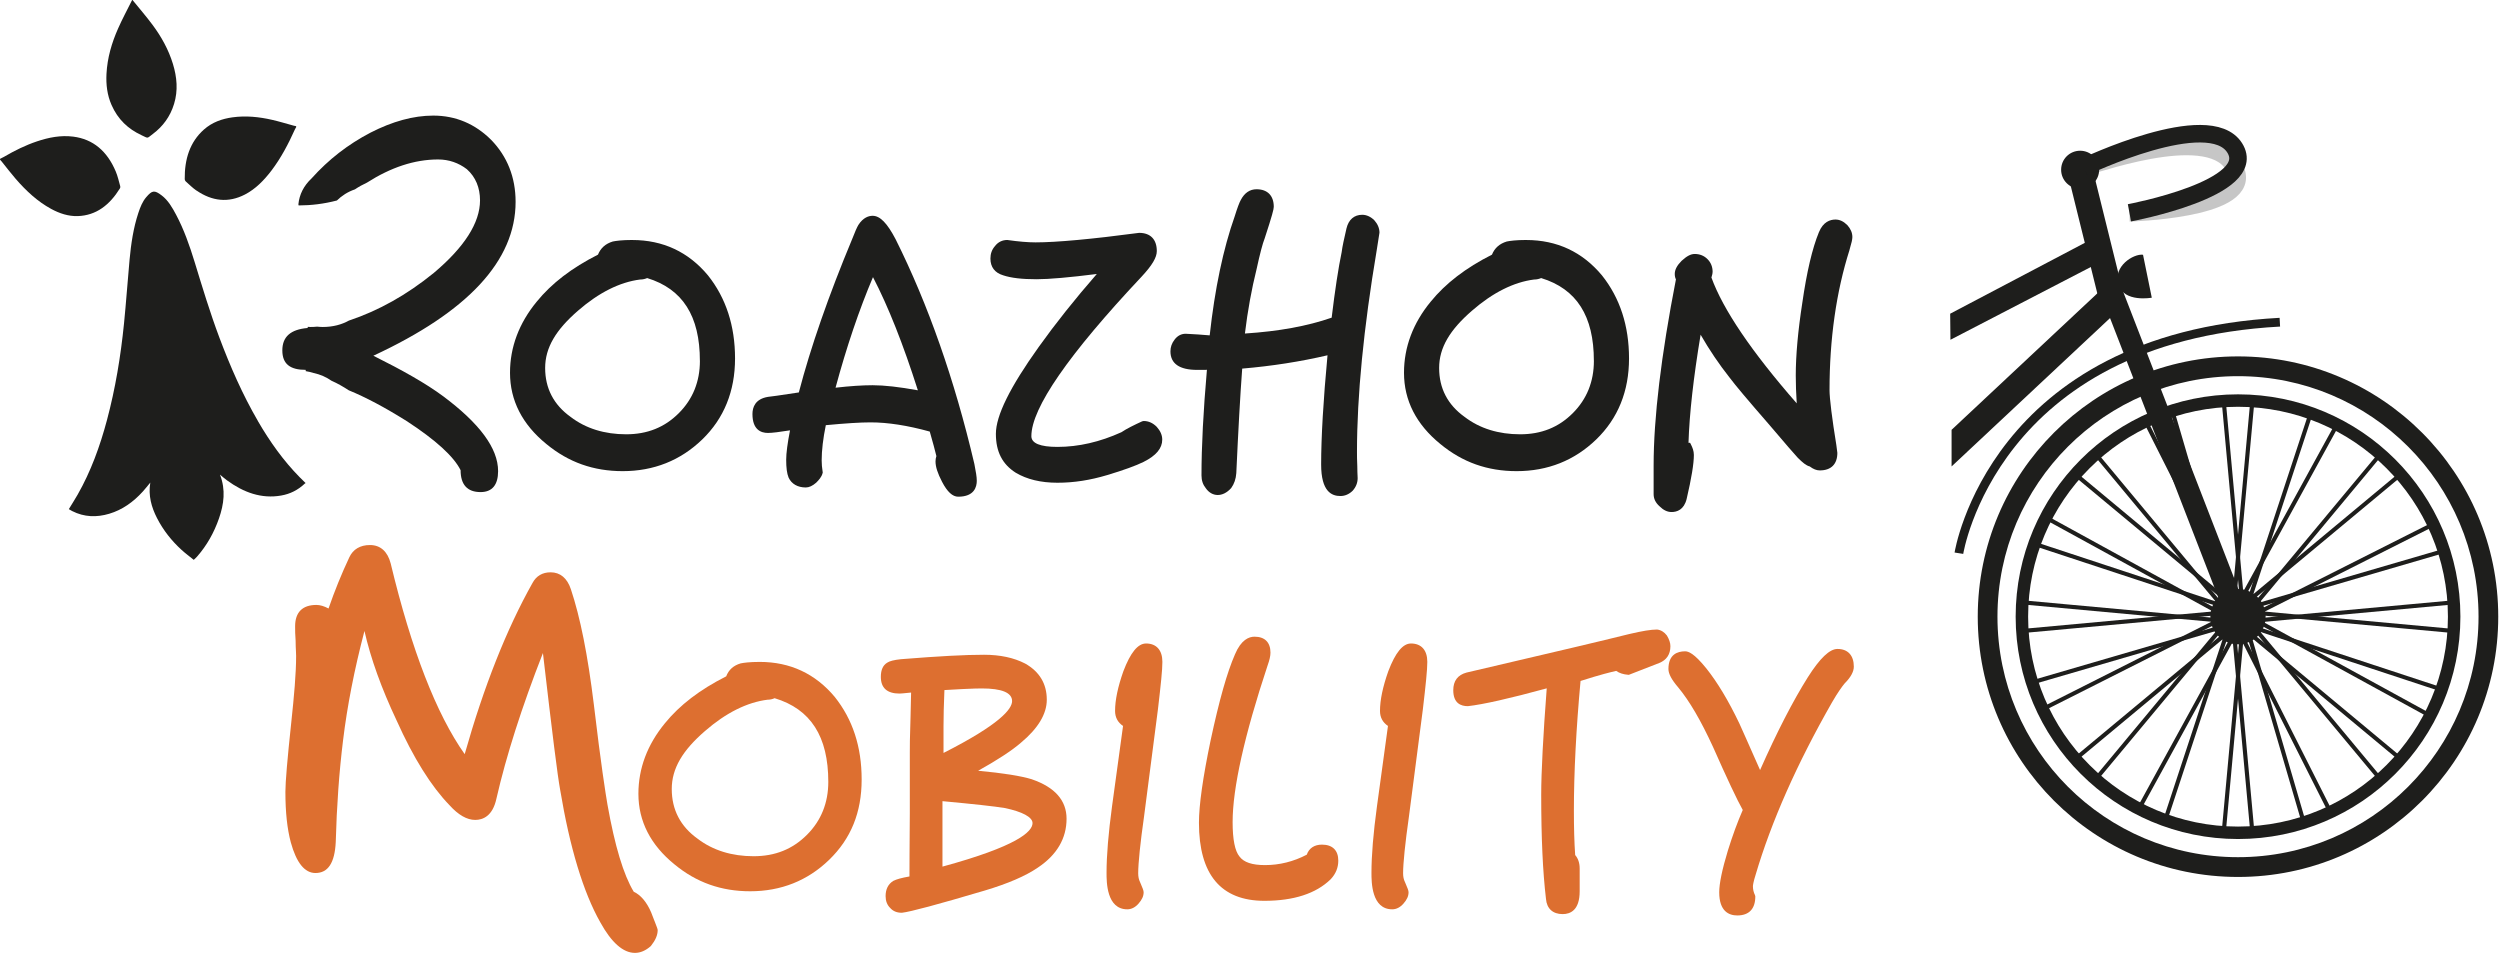
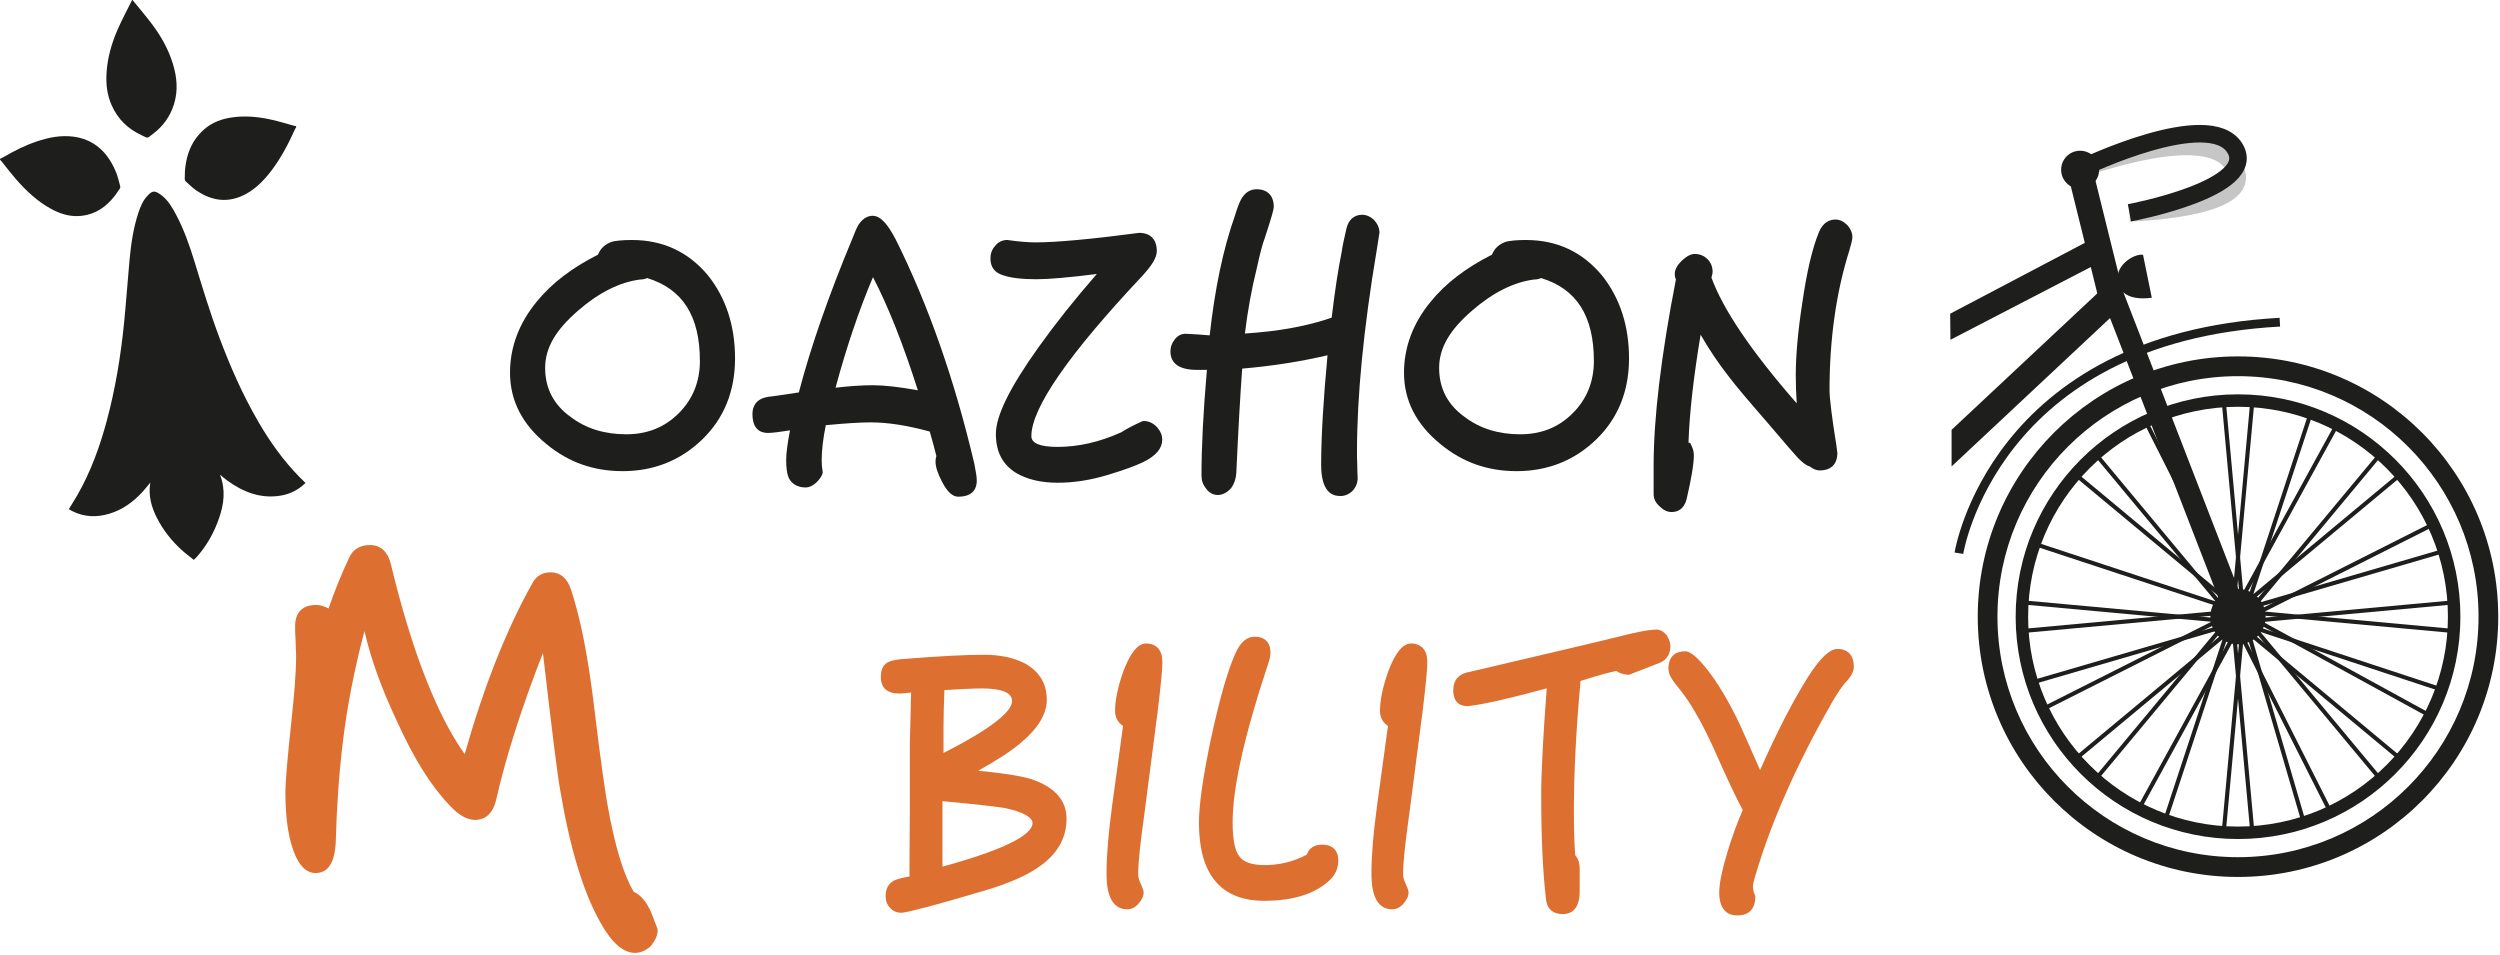
<svg xmlns="http://www.w3.org/2000/svg" width="856" height="327" viewBox="0 0 856 327" fill="none">
  <path d="M224.05 315.23C223.74 314.44 223.38 313.51 222.96 312.41C221.45 308.88 219.38 306.43 216.99 305.33C213.48 299.5 210.54 289.74 208 275.52C207.4 272.02 205.75 261.68 203.33 241.2C201.26 224.3 198.69 211.39 195.46 201.72C194.2 197.95 191.81 195.96 188.54 195.96C185.72 195.96 183.64 197.19 182.33 199.61C173.47 215.37 165.65 235.08 159.11 258.22C149.42 244.53 140.9 222.58 133.77 192.92C132.7 188.8 130.24 186.62 126.67 186.62C123.33 186.62 120.89 188.07 119.61 190.81C116.9 196.59 114.57 202.33 112.49 208.35C110.98 207.54 109.59 207.13 108.33 207.13C103.56 207.13 101.05 209.65 101.05 214.42C101.05 215.77 101.05 217.45 101.22 219.42C101.22 220.8 101.28 221.95 101.33 222.9C101.36 223.56 101.39 224.12 101.39 224.59C101.39 230.61 100.72 238.05 99.73 247.37C98.38 260.02 97.72 267.79 97.72 271.12C97.72 278.11 98.33 283.78 99.58 288.46C101.49 295.4 104.32 298.92 108.01 298.92C112.33 298.92 114.61 295.46 114.96 288.32C115.29 275.99 116.13 264.29 117.46 253.52C118.87 241.82 121.33 229.23 124.79 216.05C126.91 225.41 130.61 235.7 135.8 246.69C141.55 259.5 147.65 269.26 153.91 275.7C156.92 279.04 159.88 280.74 162.71 280.74C165.31 280.74 168.69 279.47 169.98 273.43C173.31 258.85 178.66 242.1 185.9 223.6C189.18 251.83 190.89 265.45 191.79 270.39C195.1 290.26 199.73 305.53 205.53 315.78C209.36 322.74 213.36 326.27 217.41 326.27C219.27 326.27 221.09 325.49 222.82 323.95L222.89 323.87C224.44 321.93 225.19 320.17 225.19 318.48C225.19 318.15 224.96 317.53 224.06 315.22L224.05 315.23Z" fill="#DD6F30" />
-   <path d="M260.14 226.64C256.62 226.64 254.57 226.94 253.57 227.15C251.12 227.88 249.51 229.34 248.65 231.58C239.63 236.14 232.76 241.39 227.67 247.64C221.64 254.97 218.59 263.1 218.59 271.8C218.59 281.18 222.75 289.32 230.95 295.97C238.45 302.16 246.93 305.17 256.87 305.17C267.42 305.17 276.51 301.55 283.89 294.41C291.38 287.16 295.03 278.16 295.03 266.9C295.03 255.64 291.94 246.31 285.83 238.64C279.19 230.68 270.55 226.64 260.14 226.64ZM283.61 267.71C283.61 274.89 281.15 281 276.29 285.85C271.37 290.77 265.39 293.17 258.03 293.17C250.67 293.17 244.13 291.21 238.84 287.16C232.98 282.96 230.01 277.24 230.01 270.17C230.01 263.1 233.72 256.94 241.37 250.32C248.53 244.08 255.79 240.46 262.82 239.58C263.67 239.58 264.41 239.42 265.23 239.06C277.6 242.79 283.61 252.17 283.61 267.72V267.71Z" fill="#DD6F30" />
  <path d="M353.33 266.829C349.53 265.669 343.35 264.689 334.92 263.909C341.7 260.109 346.51 256.959 349.57 254.299C355.44 249.409 358.42 244.449 358.42 239.589C358.42 234.139 355.94 229.989 351.03 227.209C347.15 225.199 342.41 224.189 336.95 224.189C330.43 224.189 321.66 224.659 308.49 225.709C306.11 225.959 304.6 226.349 303.8 226.889C302.32 227.779 301.6 229.369 301.6 231.769C301.6 235.559 303.76 237.479 308.01 237.479C308.26 237.479 309.56 237.389 311.96 237.129C311.92 238.559 311.84 241.409 311.76 245.749C311.52 252.189 311.52 256.129 311.52 257.809V278.459C311.42 290.159 311.41 297.369 311.4 300.099C308.7 300.579 307.04 301.029 305.88 301.609C304.12 302.699 303.23 304.449 303.23 306.829C303.23 308.479 303.75 309.839 304.74 310.819C305.74 311.969 307.03 312.529 308.78 312.529H308.81C311.82 312.179 320.84 309.759 337.22 304.909C345.09 302.559 351.18 299.929 355.33 297.089C361.87 292.729 365.19 287.089 365.19 280.329C365.19 274.089 361.21 269.549 353.33 266.839V266.829ZM322.7 274.319C333.5 275.319 340.67 276.109 344.02 276.669C350.07 277.919 353.54 279.799 353.54 281.829C353.54 284.799 348.15 289.789 322.7 296.729V274.319ZM336.14 235.719C343.04 235.719 346.54 237.179 346.54 240.049C346.54 242.739 342.42 247.989 323.06 257.809V248.569C323.06 245.299 323.16 241.269 323.37 236.279C324.51 236.239 326.44 236.129 329.29 235.949L330.85 235.879C332.92 235.789 334.64 235.719 336.14 235.719Z" fill="#DD6F30" />
  <path d="M392.41 220.33C389.61 220.33 387.08 223.43 384.65 229.81C382.76 235.14 381.8 239.72 381.8 243.42C381.8 245.62 382.72 247.35 384.53 248.56L380.76 276.1C379.52 285.28 378.88 292.94 378.88 298.87C378.88 301.96 378.88 311.35 385.99 311.35C387.39 311.35 388.68 310.7 389.83 309.4C391.02 308.06 391.58 306.82 391.58 305.52C391.58 304.9 391.21 304.05 390.49 302.36L390.32 301.96C389.93 301.17 389.72 300.15 389.72 298.99C389.72 295.59 390.46 288.4 391.7 279.74L396.48 242.85C397.49 234.24 398 229.37 398 226.62C398 222.62 395.96 220.33 392.41 220.33Z" fill="#DD6F30" />
  <path d="M452.64 289.2C450.04 289.2 448.21 290.42 447.44 292.64C442.91 295.01 438.1 296.21 433.15 296.21C428.72 296.21 425.87 295.26 424.4 293.27C422.84 291.4 422.05 287.44 422.05 281.49C422.05 269.85 426.08 251.81 434.02 227.87C434.69 226.01 435.01 224.58 435.01 223.47C435.01 219.94 433.07 218 429.54 218C427.65 218 424.95 219.05 422.86 224.04C420.14 230.27 417.49 239.63 414.51 253.52C411.87 266.17 410.52 275.66 410.52 281.72C410.52 299.45 418.06 308.44 432.92 308.44C442.97 308.44 450.61 305.96 455.62 301.06L455.65 301.03C457.39 299.16 458.23 297.08 458.23 294.68C458.23 291.15 456.24 289.2 452.64 289.2Z" fill="#DD6F30" />
  <path d="M483.12 220.33C480.33 220.33 477.79 223.43 475.36 229.81C473.47 235.13 472.51 239.71 472.51 243.42C472.51 245.62 473.43 247.35 475.24 248.56L471.47 276.1C470.22 285.26 469.59 292.92 469.59 298.87C469.59 301.96 469.59 311.35 476.7 311.35C478.1 311.35 479.39 310.7 480.54 309.4C481.73 308.06 482.29 306.83 482.29 305.52C482.29 304.9 481.93 304.07 481.22 302.4L481.03 301.96C480.63 301.17 480.42 300.14 480.42 298.99C480.42 295.6 481.16 288.41 482.4 279.74L487.19 242.85C488.18 234.44 488.71 229.36 488.71 226.62C488.71 222.62 486.67 220.33 483.12 220.33Z" fill="#DD6F30" />
  <path d="M570.7 217.55C569.86 216.43 568.7 215.7 567.39 215.55C565.32 215.55 562.38 216.03 557.83 217.1C548.07 219.54 532.85 223.1 511.78 228.03L502.13 230.29C499.12 231.11 497.6 233.14 497.6 236.32C497.6 240.83 500.24 241.79 502.57 241.79H502.59C507.86 241.2 516.95 239.15 529.6 235.69C528.38 251.64 527.71 264.52 527.71 272.04C527.71 286.87 528.25 298.59 529.35 307.83C529.62 311.11 531.7 312.99 535.05 312.99C537.71 312.99 540.88 311.64 540.88 305.18V297.36C540.88 295.5 540.35 293.92 539.34 292.77C539.04 288.4 538.9 283.55 538.9 277.52C538.9 264.53 539.67 249.6 541.18 233.16C548.04 230.97 551.79 230.06 553.39 229.72C554.43 230.47 555.85 230.93 557.53 231.05H557.74L568.09 227.02C570.61 226.04 571.95 224.05 571.95 221.26C571.95 220.16 571.55 218.94 570.72 217.55H570.7Z" fill="#DD6F30" />
  <path d="M629.15 222.2C626.46 222.2 623.15 225.36 619.03 231.85C613.91 239.98 608.4 250.68 602.65 263.67C598.5 254.24 596.1 248.92 595.55 247.7C591.85 239.95 588.04 233.61 584.23 228.84C580.02 223.62 578.07 223.01 576.98 223.01C574.38 223.01 571.27 224.06 571.27 229.07C571.27 230.7 572.34 232.71 574.63 235.38C578.46 239.99 582.35 246.65 586.52 255.71C591.2 266.29 594.88 274.1 596.72 277.34C594.95 281.38 593.24 286.05 591.62 291.25C589.66 297.71 588.66 302.52 588.66 305.52C588.66 312.07 592.02 313.45 594.84 313.45C598.88 313.45 601.02 311.19 601.02 306.93L600.92 306.52C600.44 305.55 600.2 304.54 600.2 303.43C600.2 303.17 600.36 301.92 601.1 299.6C606.47 281.38 615.28 261.5 627.27 240.51C629.28 237.03 630.73 235.06 631.59 234.02C633.69 231.92 634.75 229.98 634.75 228.26C634.75 224.41 632.71 222.2 629.16 222.2H629.15Z" fill="#DD6F30" />
  <path d="M41.06 64.52C41.18 64.33 41.24 63.99 41.17 63.77C40.69 62.07 40.31 60.31 39.63 58.71C36.69 51.74 31.89 47.65 25.07 46.78C20.79 46.24 16.68 47.06 12.65 48.41C8.72 49.73 4.99 51.58 1.36 53.7C0.92 53.96 0.45 54.17 0 54.4C0.01 54.5 0.02 54.6 0.03 54.7C0.2 54.89 0.39 55.07 0.55 55.27C2.17 57.28 3.73 59.35 5.41 61.28C8.97 65.38 12.87 69 17.48 71.51C20.38 73.09 23.42 74.09 26.62 73.99C32.98 73.78 37.56 70.15 41.05 64.52H41.06Z" fill="#1E1E1C" />
  <path d="M67.22 65.2C72.61 68.9 78.18 69.55 83.87 66.6C87.51 64.71 90.4 61.75 92.97 58.37C96.21 54.1 98.73 49.3 100.98 44.3C101.11 44.02 101.27 43.76 101.42 43.5C101.41 43.4 101.4 43.3 101.39 43.2C101.13 43.15 100.87 43.11 100.61 43.04C98.14 42.37 95.69 41.61 93.2 41.04C88.68 40 84.13 39.54 79.57 40.18C76.01 40.68 72.66 41.85 69.83 44.35C65 48.63 63.18 54.51 63.25 61.34C63.25 61.59 63.4 61.94 63.58 62.1C64.78 63.17 65.93 64.33 67.22 65.22V65.2Z" fill="#1E1E1C" />
  <path d="M48.36 46.25C50.95 47.44 50.14 47.52 52.42 45.8C55.76 43.28 58.27 39.95 59.6 35.58C61 31.01 60.6 26.44 59.21 21.89C57.69 16.93 55.23 12.55 52.26 8.55C50.07 5.6 47.67 2.84 45.37 0C45.33 0 45.28 0 45.24 0.01C43.62 3.27 41.89 6.45 40.42 9.79C38.27 14.64 36.75 19.76 36.46 25.29C36.27 28.96 36.7 32.54 38.18 35.92C40.35 40.9 43.91 44.18 48.37 46.24L48.36 46.25Z" fill="#1E1E1C" />
  <path d="M88.33 144.19C83.06 135.14 78.84 125.5 75.11 115.57C71.92 107.08 69.29 98.37 66.63 89.67C64.92 84.09 62.99 78.59 60.28 73.49C58.96 71.01 57.54 68.56 55.36 66.91C52.89 65.03 52.11 65.14 50.09 67.49C48.78 69 48.03 70.92 47.38 72.88C45.66 78.05 44.87 83.48 44.36 88.97C43.69 96.23 43.19 103.52 42.46 110.78C41.33 121.99 39.51 133.04 36.63 143.82C34.23 152.82 31.09 161.45 26.59 169.35C25.63 171.03 24.59 172.64 23.58 174.31C23.66 174.37 23.73 174.44 23.81 174.48C24.11 174.65 24.41 174.83 24.71 174.99C28.88 177.1 33.13 177.18 37.4 175.91C41.87 174.58 45.64 171.9 48.9 168.3C49.76 167.35 50.56 166.32 51.46 165.24C50.73 169.68 51.84 173.64 53.76 177.39C55.92 181.61 58.78 185.18 62.12 188.24C63.47 189.48 64.94 190.55 66.34 191.69C66.65 191.4 66.82 191.25 66.98 191.09C67.16 190.91 67.34 190.73 67.51 190.54C70.8 186.78 73.28 182.41 74.99 177.48C76.65 172.67 77.36 167.76 75.32 162.51C75.83 162.94 76.19 163.25 76.55 163.55C76.93 163.86 77.32 164.17 77.71 164.46C83.42 168.63 89.52 170.86 96.28 169.67C99.31 169.14 102.02 167.81 104.35 165.59C104.43 165.51 104.53 165.47 104.64 165.4C103.87 164.65 103.22 164.03 102.59 163.38C97.04 157.74 92.4 151.23 88.32 144.2L88.33 144.19Z" fill="#1E1E1C" />
-   <path d="M151.69 135.64C145.85 131.3 137.85 126.8 127.84 121.8C160.19 106.79 176.54 89.28 176.54 69.1C176.54 60.76 173.71 53.59 168.2 47.92C162.7 42.42 156.03 39.58 148.36 39.58C141.52 39.58 134.35 41.58 126.85 45.42C119.18 49.42 112.51 54.59 106.67 61.1C104 63.6 102.5 66.6 102.17 69.94C102.18 70.08 102.23 70.2 102.24 70.34C106.54 70.33 110.88 69.82 115.35 68.65C117.03 67 119.07 65.68 121.52 64.84C122.84 63.95 124.21 63.2 125.65 62.53C133.84 57.31 141.93 54.6 150.02 54.6C153.69 54.6 157.03 55.77 159.86 57.94C162.86 60.61 164.36 64.28 164.36 68.61C164.36 76.28 159.02 84.62 148.52 93.46C139.32 100.94 129.68 106.36 119.48 109.76C117 111.14 114.01 111.96 110.48 111.96C109.82 111.96 109.21 111.9 108.59 111.84C107.86 111.92 107.1 111.96 106.32 111.96C105.99 111.96 105.69 111.93 105.37 111.91C105.36 112.04 105.35 112.18 105.34 112.3C99.5 112.8 96.67 115.3 96.67 119.97C96.67 124.64 99.34 126.64 104.68 126.64V127.08C105.61 127.24 106.51 127.43 107.35 127.71C109.71 128.21 111.75 129.14 113.49 130.36C115.59 131.29 117.54 132.41 119.42 133.64C125.2 136.01 131.72 139.46 139.2 144.15C149.21 150.65 155.38 156.32 157.71 160.99C157.71 165.99 160.04 168.49 164.55 168.49C168.55 168.49 170.55 165.99 170.55 161.32C170.55 153.48 164.21 144.98 151.7 135.64H151.69Z" fill="#1E1E1C" />
  <path d="M216.48 82.17C212.94 82.17 210.86 82.48 209.82 82.69C207.35 83.43 205.65 84.94 204.75 87.19C195.74 91.75 188.88 97.02 183.78 103.28C177.71 110.66 174.63 118.86 174.63 127.64C174.63 137.12 178.83 145.33 187.1 152.05C194.66 158.29 203.2 161.32 213.21 161.32C223.84 161.32 233 157.67 240.45 150.47C247.9 143.26 251.68 133.93 251.68 122.74C251.68 111.55 248.57 102.02 242.41 94.29C235.71 86.25 226.99 82.18 216.48 82.18V82.17ZM239.65 123.55C239.65 130.65 237.22 136.68 232.42 141.47C227.56 146.33 221.66 148.7 214.38 148.7C207.1 148.7 200.61 146.76 195.37 142.74C189.59 138.6 186.66 132.97 186.66 126C186.66 119.03 190.34 112.94 197.91 106.38C205.03 100.18 212.23 96.59 219.16 95.71C220.18 95.71 220.97 95.47 221.59 95.21C233.73 98.92 239.64 108.19 239.64 123.55H239.65Z" fill="#1E1E1C" />
  <path d="M333.6 158.76C326.86 130.05 317.79 104.2 306.65 81.9C303.75 76.36 301.32 73.89 298.79 73.89C297.48 73.89 295.57 74.43 293.89 77.05C293.43 77.82 292.65 79.59 291.82 81.76C283.7 101.24 277.55 118.94 273.52 134.37C266.89 135.41 263.47 135.84 262.99 135.88C258.57 136.59 257.64 139.47 257.64 141.76C257.64 147.12 260.53 148.24 262.95 148.24C264.27 148.24 266.92 147.93 270.5 147.35C269.65 151.68 269.19 155.21 269.19 157.4C269.19 160.18 269.44 162.11 270.01 163.52C271.03 165.71 273.13 166.91 275.91 166.91C277.01 166.91 278.22 166.36 279.46 165.27C280.35 164.38 281.32 163.33 281.65 162.01L281.71 161.76L281.67 161.51C281.45 160.21 281.34 158.86 281.34 157.63C281.34 154.23 281.83 150.08 282.76 145.58C289.48 144.94 294.63 144.62 298.09 144.62C303.99 144.62 310.8 145.68 318.35 147.77C319.39 151.33 320.13 154.2 320.62 156.16C320.42 156.76 320.32 157.37 320.32 157.98C320.32 159.82 321.03 162.04 322.56 164.97C324.34 168.4 326.15 170.07 328.09 170.07C333.63 170.07 334.45 166.67 334.45 164.64C334.45 163.21 334.13 161.54 333.69 159.22L333.6 158.75V158.76ZM314.27 133.64C307.92 132.48 302.72 131.9 298.79 131.9C295.32 131.9 291.05 132.18 286.09 132.75C289.86 118.8 294.16 106.08 298.91 94.89C304.19 105.08 309.24 117.81 314.28 133.65L314.27 133.64Z" fill="#1E1E1C" />
  <path d="M391.6 144.15L391.08 144.26C388.47 145.46 385.78 146.76 383.97 147.99C376.63 151.33 369.26 153.02 362.07 153.02C356.15 153.02 353.14 151.78 353.14 149.35C353.14 139.75 365.83 121.38 390.86 94.751C394.48 90.871 396.09 88.171 396.09 85.971C396.09 82.01 393.95 79.731 390.06 79.731H390.03C374 81.861 361.75 82.99 354.59 82.99C351.94 82.99 348.65 82.71 344.9 82.171C343.18 82.171 341.75 82.88 340.71 84.221C339.64 85.43 339.12 86.841 339.12 88.54C339.12 91.43 340.63 93.41 343.46 94.26C346.22 95.18 349.87 95.611 354.94 95.611C359.18 95.611 366.27 94.99 375.55 93.811C368.06 102.4 361.39 110.78 355.69 118.76C345.8 132.59 340.99 142.33 340.99 148.54C340.99 154.75 343.26 158.97 347.77 161.85C351.58 164.13 356.38 165.29 362.06 165.29C367.74 165.29 373.27 164.41 379.1 162.67C384.7 160.99 389 159.43 391.55 158.16C395.86 156.01 397.95 153.51 397.95 150.52C397.95 149.02 397.34 147.57 396.07 146.15C394.73 144.81 393.26 144.15 391.58 144.15H391.6Z" fill="#1E1E1C" />
  <path d="M466.43 73.54C463.67 73.54 461.75 75.2 461.03 78.23C460.21 81.75 459.61 84.49 459.39 86.31C458.25 91.77 457.1 99.33 455.96 108.77C447.64 111.66 437.9 113.44 426.26 114.2C427.19 106.46 428.54 99.04 430.27 92.08C431.4 86.89 432.32 83.38 433.04 81.58C435.62 73.7 436.14 71.61 436.14 70.81C436.14 66.99 433.99 64.8 430.24 64.8C427.95 64.8 426.13 66.04 424.87 68.43C424.39 69.24 423.62 71.29 422.78 74.02C418.84 85.15 415.95 98.88 414.2 114.83C413.22 114.78 411.86 114.67 410.22 114.52C408.85 114.45 407.81 114.39 407.1 114.34C406.5 114.3 406.12 114.28 405.96 114.28C404.47 114.28 403.16 114.97 402.19 116.27C401.23 117.5 400.76 118.82 400.76 120.29C400.76 124.51 403.84 126.65 409.93 126.65H412.38C412.68 126.65 412.97 126.64 413.25 126.62C412.01 140.76 411.39 152.91 411.39 162.77C411.39 164.52 411.88 165.95 412.9 167.21C414.92 170.09 418.58 170.44 421.56 167.11C422.58 165.71 423.17 164 423.31 162.01C423.98 147.37 424.65 135.34 425.33 126.21C435.44 125.35 445.26 123.82 454.54 121.65C453.11 136.87 452.36 149.77 452.36 159.04C452.36 168.31 455.95 169.84 458.96 169.84C460.49 169.84 461.96 169.21 463.15 168.03C464.29 166.75 464.86 165.3 464.86 163.71C464.86 163.55 464.85 163.3 464.83 162.96C464.8 162.29 464.74 161.23 464.74 159.68C464.63 157.49 464.63 155.88 464.63 154.72C464.63 135.58 466.9 112.36 471.38 85.71L472.33 79.67C472.33 78.18 471.74 76.73 470.57 75.42C469.36 74.21 467.89 73.54 466.43 73.54Z" fill="#1E1E1C" />
  <path d="M522.58 82.17C519.04 82.17 516.96 82.48 515.92 82.69C513.45 83.43 511.75 84.94 510.85 87.19C501.84 91.75 494.98 97.02 489.88 103.28C483.81 110.66 480.73 118.86 480.73 127.64C480.73 137.12 484.93 145.33 493.2 152.05C500.76 158.29 509.3 161.32 519.31 161.32C529.94 161.32 539.1 157.67 546.55 150.47C554 143.26 557.78 133.93 557.78 122.74C557.78 111.55 554.67 102.02 548.51 94.29C541.81 86.25 533.09 82.18 522.58 82.18V82.17ZM545.75 123.55C545.75 130.65 543.32 136.68 538.52 141.47C533.66 146.33 527.76 148.7 520.48 148.7C513.2 148.7 506.71 146.76 501.47 142.74C495.69 138.6 492.76 132.97 492.76 126C492.76 119.03 496.44 112.94 504.01 106.38C511.13 100.18 518.33 96.59 525.26 95.71C526.28 95.71 527.07 95.47 527.69 95.21C539.84 98.92 545.74 108.19 545.74 123.55H545.75Z" fill="#1E1E1C" />
  <path d="M632.49 77.05C631.24 75.8 629.89 75.17 628.47 75.17C626.67 75.17 624.23 75.93 622.78 79.55C620.53 85.01 618.62 93.16 617.1 103.76C615.62 113.33 614.87 121.68 614.87 128.58C614.87 131.46 614.98 134.65 615.2 138.11C599.78 120.47 589.96 105.99 585.99 95.02C586.03 94.87 586.07 94.73 586.11 94.6C586.27 94.03 586.4 93.58 586.4 93.09C586.4 91.36 585.81 89.89 584.64 88.72C583.47 87.55 582 86.96 580.27 86.96C578.93 86.96 577.56 87.67 575.78 89.31C574.2 90.89 573.44 92.35 573.44 93.8C573.44 94.51 573.57 95.13 573.84 95.66C568.77 121.68 566.2 143.12 566.2 159.39V169.19C566.2 170.77 566.87 172.14 568.2 173.33C569.54 174.67 570.9 175.32 572.34 175.32C574.19 175.32 576.58 174.55 577.5 170.87C579.17 163.71 579.98 158.77 579.98 155.77C579.98 154.37 579.47 153.18 579.03 152.3L578.69 151.62H578.14C578.45 141.72 579.84 129.29 582.29 114.6C585.29 119.82 588.63 124.76 592.23 129.31C594.23 131.98 598.33 136.85 605.93 145.59C611.09 151.66 614.96 156.15 615.57 156.75C617.16 158.34 618.42 159.41 619.65 159.71C620.86 160.63 621.99 161.07 623.09 161.07C626.97 161.07 629.11 158.93 629.11 155.06C629.11 154.87 629.07 154.61 628.8 152.66L628.75 152.29C627.3 143.37 626.43 136.38 626.43 133.58C626.43 116.04 628.73 99.9 633.26 85.63V85.6C633.98 83.19 634.25 81.95 634.25 81.17C634.25 79.72 633.69 78.38 632.49 77.03V77.05Z" fill="#1E1E1C" />
  <path fill-rule="evenodd" clip-rule="evenodd" d="M764.17 206.28L765.58 206.4L771.84 138.17L770.43 138.04L764.17 206.28Z" fill="#1E1E1C" />
  <path fill-rule="evenodd" clip-rule="evenodd" d="M768.42 206.28L767.03 206.4L760.77 138.17L762.18 138.04L768.42 206.28Z" fill="#1E1E1C" />
  <path fill-rule="evenodd" clip-rule="evenodd" d="M761.43 213.29L761.56 211.88L693.32 205.61L693.19 207.02L761.43 213.29Z" fill="#1E1E1C" />
  <path fill-rule="evenodd" clip-rule="evenodd" d="M761.43 209.01L761.56 210.42L693.32 216.69L693.19 215.28L761.43 209.01Z" fill="#1E1E1C" />
  <path fill-rule="evenodd" clip-rule="evenodd" d="M768.42 216.02L767.03 215.9L760.77 284.13L762.18 284.26L768.42 216.02Z" fill="#1E1E1C" />
  <path fill-rule="evenodd" clip-rule="evenodd" d="M764.17 216.02L765.58 215.9L771.84 284.13L770.43 284.26L764.17 216.02Z" fill="#1E1E1C" />
  <path fill-rule="evenodd" clip-rule="evenodd" d="M771.16 209.01L771.05 210.42L839.29 216.69L839.39 215.28L771.16 209.01Z" fill="#1E1E1C" />
  <path fill-rule="evenodd" clip-rule="evenodd" d="M771.16 213.29L771.05 211.88L839.29 205.61L839.39 207.02L771.16 213.29Z" fill="#1E1E1C" />
  <path fill-rule="evenodd" clip-rule="evenodd" d="M768.23 206.19L769.15 207.28L821.82 163.46L820.92 162.37L768.23 206.19Z" fill="#1E1E1C" />
  <path fill-rule="evenodd" clip-rule="evenodd" d="M771.26 209.23L770.15 208.31L814 155.63L815.07 156.53L771.26 209.23Z" fill="#1E1E1C" />
  <path fill-rule="evenodd" clip-rule="evenodd" d="M761.34 209.2L762.43 208.31L718.59 155.63L717.52 156.53L761.34 209.2Z" fill="#1E1E1C" />
  <path fill-rule="evenodd" clip-rule="evenodd" d="M764.36 206.19L763.44 207.28L710.76 163.46L711.68 162.37L764.36 206.19Z" fill="#1E1E1C" />
  <path fill-rule="evenodd" clip-rule="evenodd" d="M764.36 216.111L763.44 215.021L710.76 258.84L711.68 259.93L764.36 216.111Z" fill="#1E1E1C" />
  <path fill-rule="evenodd" clip-rule="evenodd" d="M761.34 213.07L762.43 213.99L718.59 266.67L717.52 265.77L761.34 213.07Z" fill="#1E1E1C" />
  <path fill-rule="evenodd" clip-rule="evenodd" d="M771.24 213.1L770.15 213.99L814 266.67L815.07 265.77L771.24 213.1Z" fill="#1E1E1C" />
  <path fill-rule="evenodd" clip-rule="evenodd" d="M768.23 216.111L769.15 215.021L821.82 258.84L820.92 259.93L768.23 216.111Z" fill="#1E1E1C" />
-   <path fill-rule="evenodd" clip-rule="evenodd" d="M762.52 207.39L763.89 207L744.67 141.22L743.32 141.63L762.52 207.39Z" fill="#1E1E1C" />
  <path fill-rule="evenodd" clip-rule="evenodd" d="M766.5 205.83L765.23 206.47L734.36 145.29L735.65 144.64L766.5 205.83Z" fill="#1E1E1C" />
  <path fill-rule="evenodd" clip-rule="evenodd" d="M762.56 214.93L762.16 213.57L696.38 232.76L696.76 234.13L762.56 214.93Z" fill="#1E1E1C" />
  <path fill-rule="evenodd" clip-rule="evenodd" d="M760.98 210.96L761.62 212.22L700.44 243.07L699.8 241.81L760.98 210.96Z" fill="#1E1E1C" />
  <path fill-rule="evenodd" clip-rule="evenodd" d="M770.07 214.91L768.7 215.3L787.92 281.08L789.28 280.67L770.07 214.91Z" fill="#1E1E1C" />
  <path fill-rule="evenodd" clip-rule="evenodd" d="M766.09 216.47L767.35 215.83L798.22 277.01L796.94 277.66L766.09 216.47Z" fill="#1E1E1C" />
  <path fill-rule="evenodd" clip-rule="evenodd" d="M770.04 207.37L770.45 208.73L836.21 189.54L835.82 188.17L770.04 207.37Z" fill="#1E1E1C" />
  <path fill-rule="evenodd" clip-rule="evenodd" d="M771.6 211.34L770.96 210.08L832.17 179.21L832.81 180.49L771.6 211.34Z" fill="#1E1E1C" />
  <path fill-rule="evenodd" clip-rule="evenodd" d="M766.28 205.83L767.52 206.51L800.46 146.42L799.2 145.73L766.28 205.83Z" fill="#1E1E1C" />
  <path fill-rule="evenodd" clip-rule="evenodd" d="M770.19 207.54L768.85 207.09L790.29 141.99L791.64 142.44L770.19 207.54Z" fill="#1E1E1C" />
-   <path fill-rule="evenodd" clip-rule="evenodd" d="M760.98 211.17L761.64 209.93L701.57 176.99L700.87 178.23L760.98 211.17Z" fill="#1E1E1C" />
  <path fill-rule="evenodd" clip-rule="evenodd" d="M762.67 207.26L762.22 208.58L697.15 187.14L697.59 185.8L762.67 207.26Z" fill="#1E1E1C" />
  <path fill-rule="evenodd" clip-rule="evenodd" d="M766.3 216.47L765.06 215.79L732.14 275.88L733.38 276.57L766.3 216.47Z" fill="#1E1E1C" />
  <path fill-rule="evenodd" clip-rule="evenodd" d="M762.39 214.76L763.74 215.21L742.3 280.29L740.95 279.86L762.39 214.76Z" fill="#1E1E1C" />
  <path fill-rule="evenodd" clip-rule="evenodd" d="M771.6 211.13L770.94 212.37L831.03 245.29L831.72 244.05L771.6 211.13Z" fill="#1E1E1C" />
  <path fill-rule="evenodd" clip-rule="evenodd" d="M769.92 215.04L770.36 213.72L835.44 235.16L834.99 236.5L769.92 215.04Z" fill="#1E1E1C" />
  <path fill-rule="evenodd" clip-rule="evenodd" d="M677.18 211.15C677.18 260.36 717.07 300.27 766.3 300.27C815.53 300.27 855.4 260.36 855.4 211.15C855.4 161.94 815.51 122.03 766.3 122.03C717.09 122.03 677.18 161.92 677.18 211.15ZM683.93 211.15C683.93 256.64 720.81 293.5 766.3 293.5C811.79 293.5 848.65 256.64 848.65 211.15C848.65 165.66 811.77 128.8 766.3 128.8C720.83 128.8 683.93 165.66 683.93 211.15Z" fill="#1E1E1C" />
  <path fill-rule="evenodd" clip-rule="evenodd" d="M690.16 211.15C690.16 253.2 724.24 287.281 766.31 287.281C808.38 287.281 842.44 253.2 842.44 211.15C842.44 169.1 808.36 135.021 766.31 135.021C724.26 135.021 690.16 169.1 690.16 211.15ZM694.43 211.15C694.43 171.45 726.6 139.281 766.3 139.281C806 139.281 838.17 171.45 838.17 211.15C838.17 250.85 805.98 283.02 766.3 283.02C726.62 283.02 694.43 250.85 694.43 211.15Z" fill="#1E1E1C" />
  <path fill-rule="evenodd" clip-rule="evenodd" d="M726.95 100.09L716.87 59.37L708.47 61.45L718.54 102.16L726.95 100.09Z" fill="#1E1E1C" />
  <path fill-rule="evenodd" clip-rule="evenodd" d="M667.83 116.34L718.64 90L714.77 82.66L667.74 107.41L667.83 116.34Z" fill="#1E1E1C" />
  <path fill-rule="evenodd" clip-rule="evenodd" d="M668.22 159.71L726.95 104.72L719.99 98.7L668.22 147.17V159.71Z" fill="#1E1E1C" />
  <path fill-rule="evenodd" clip-rule="evenodd" d="M718.74 99.26L763.42 214.59L770.36 211.9L725.69 96.57L718.74 99.26Z" fill="#1E1E1C" />
  <path fill-rule="evenodd" clip-rule="evenodd" d="M756.83 211.15C756.83 216.39 761.06 220.62 766.3 220.62C771.54 220.62 775.75 216.39 775.75 211.15C775.77 205.91 771.52 201.68 766.3 201.68C761.08 201.68 756.83 205.91 756.83 211.15Z" fill="#1E1E1C" />
  <path fill-rule="evenodd" clip-rule="evenodd" d="M758.31 211.15C758.31 215.55 761.88 219.15 766.31 219.15C770.74 219.15 774.31 215.56 774.31 211.15C774.31 206.74 770.74 203.15 766.31 203.15C761.88 203.15 758.31 206.72 758.31 211.15Z" fill="#1E1E1C" />
  <path fill-rule="evenodd" clip-rule="evenodd" d="M705.73 58.12C705.73 61.7 708.63 64.63 712.24 64.63C715.85 64.63 718.75 61.71 718.75 58.12C718.75 54.53 715.85 51.61 712.24 51.61C708.63 51.61 705.73 54.51 705.73 58.12Z" fill="#1E1E1C" />
  <path d="M670.73 189.42C670.73 189.42 682.37 115.66 780.62 110.32" stroke="#1E1E1C" stroke-width="3" stroke-miterlimit="10" />
  <path opacity="0.25" d="M713.66 57.16C720.22 55.57 760.76 41 765.83 59.27C769.31 71.82 729.12 72.87 729.12 72.87" stroke="#1E1E1C" stroke-width="6" stroke-miterlimit="10" />
  <path d="M713.66 57.16C713.66 57.16 756.36 36.73 765.15 50.62C773.94 64.51 729.12 72.87 729.12 72.87" stroke="#1E1E1C" stroke-width="6" stroke-miterlimit="10" />
  <path d="M733.77 87.22L736.77 101.93C736.77 101.93 727.24 103.7 725.33 97.44C723.42 91.18 730.51 86.82 733.77 87.22Z" fill="#1E1E1C" />
</svg>